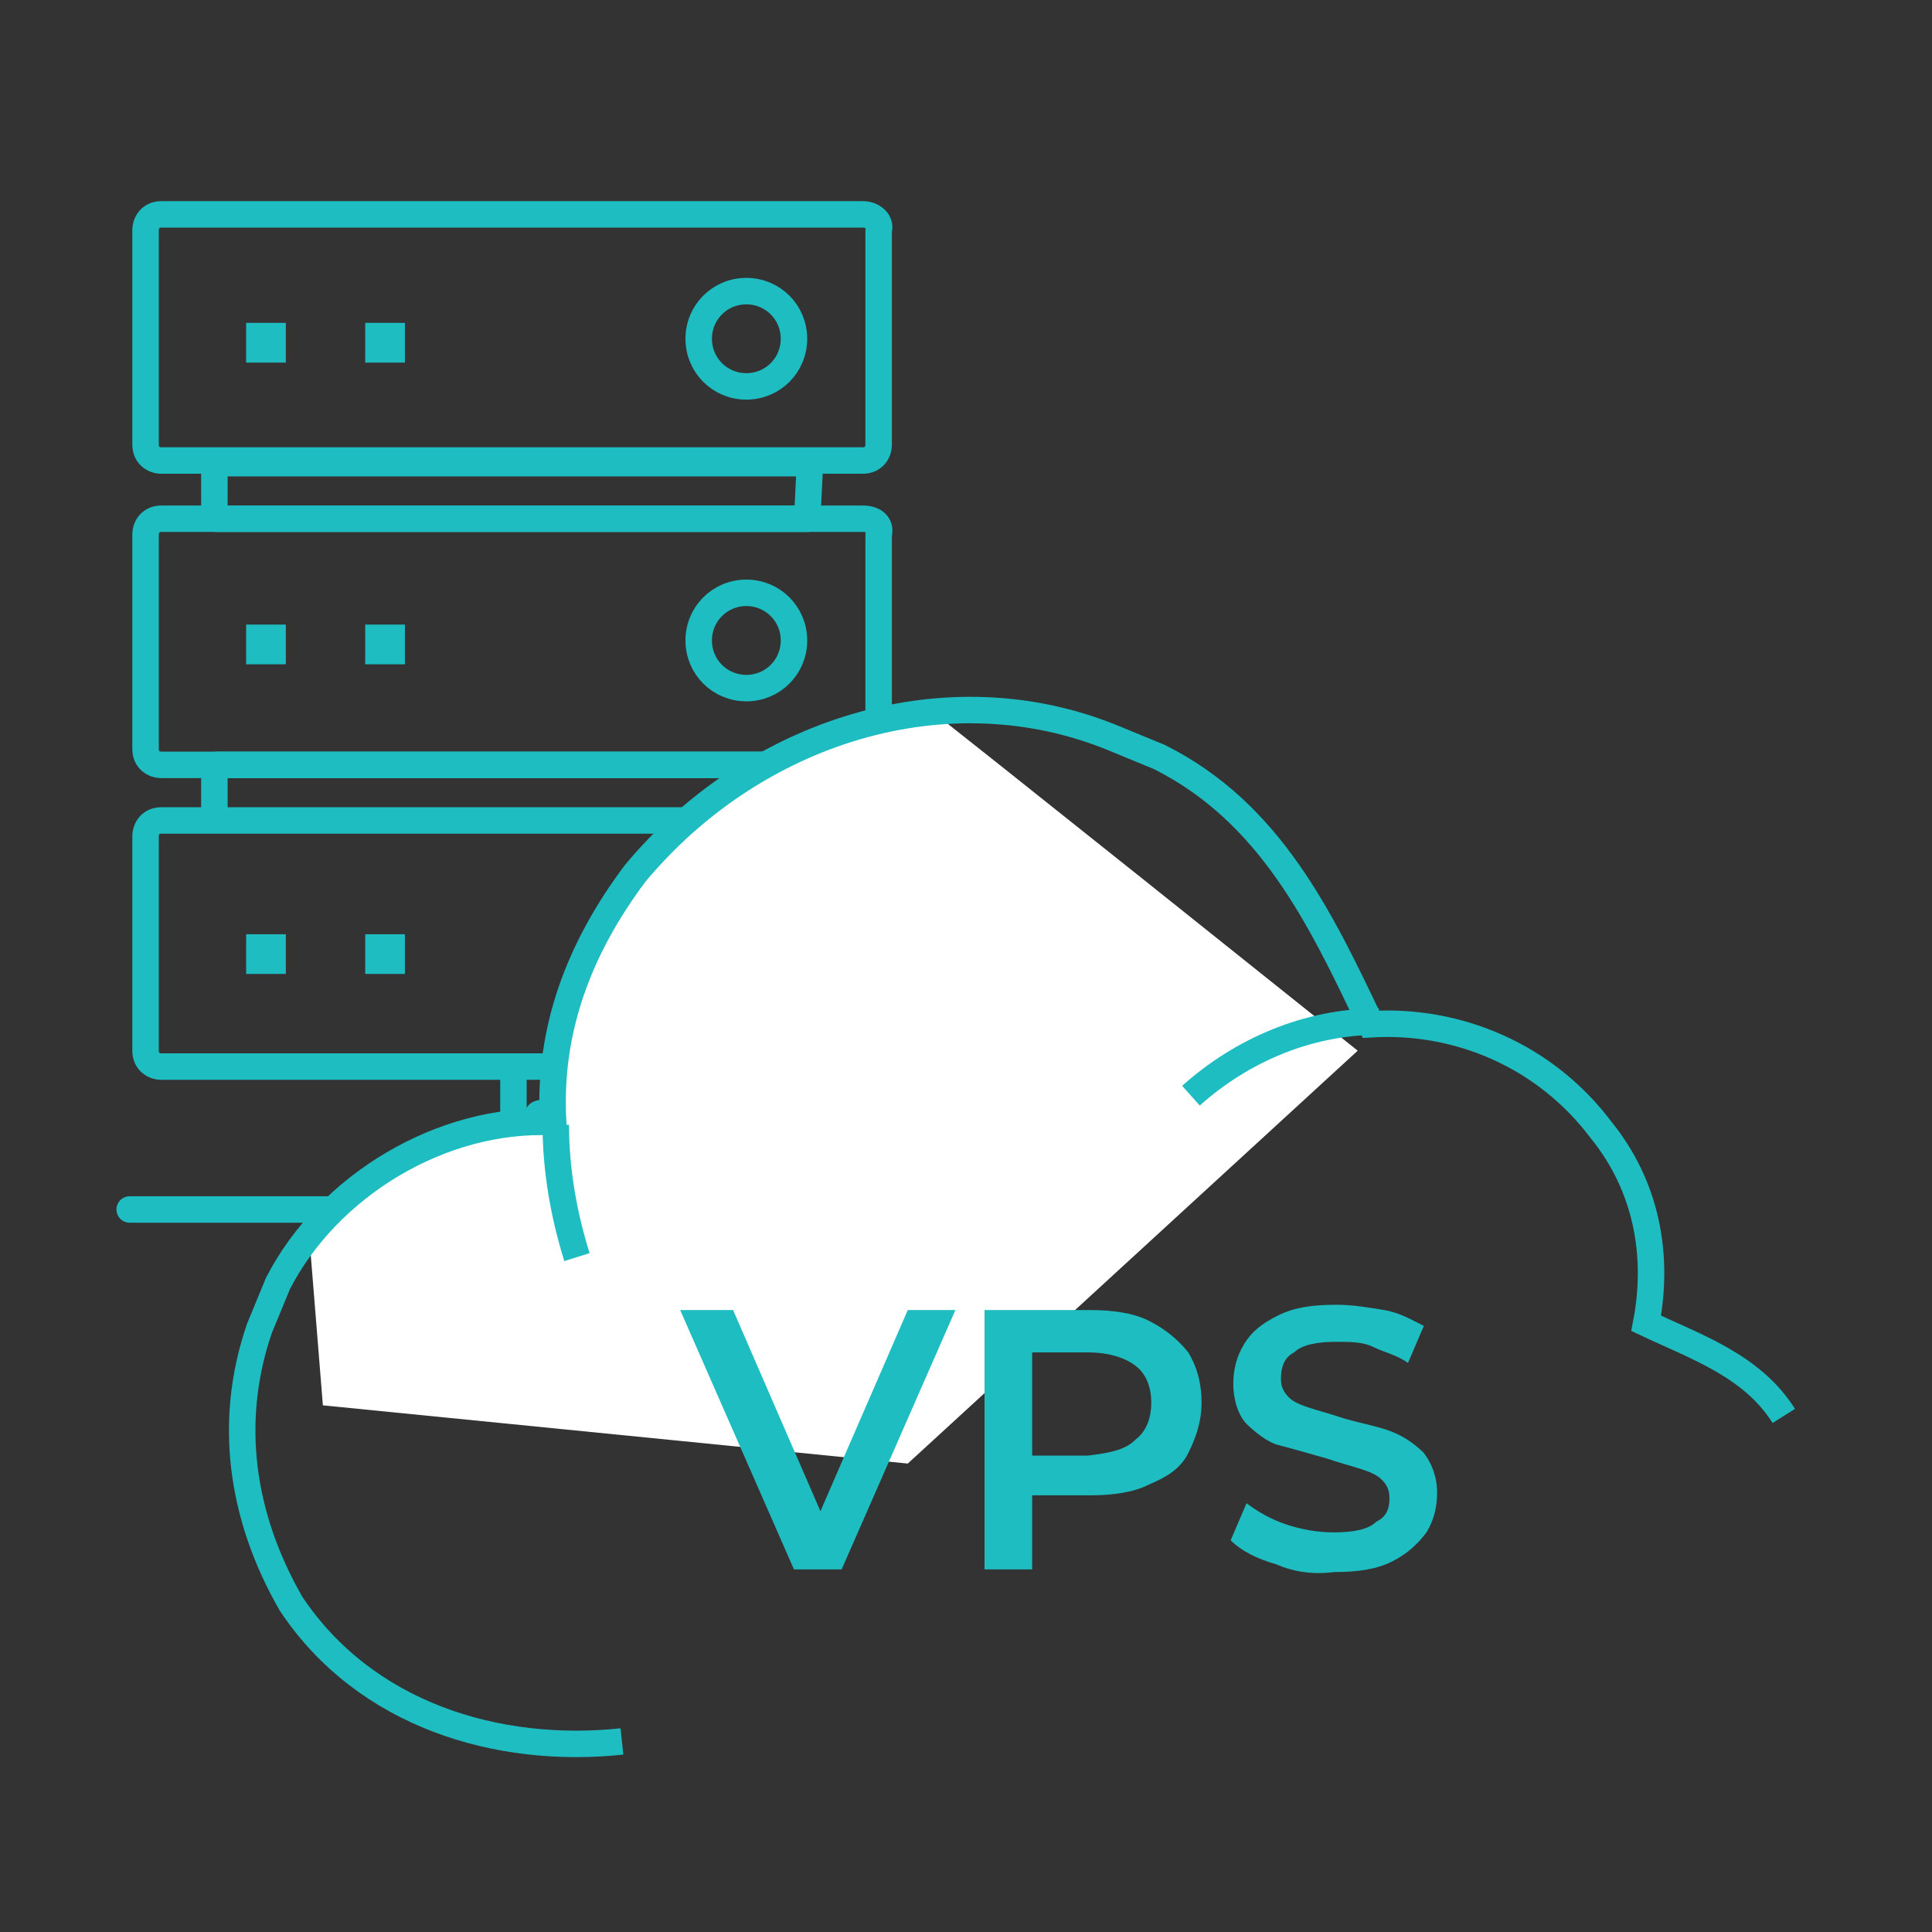
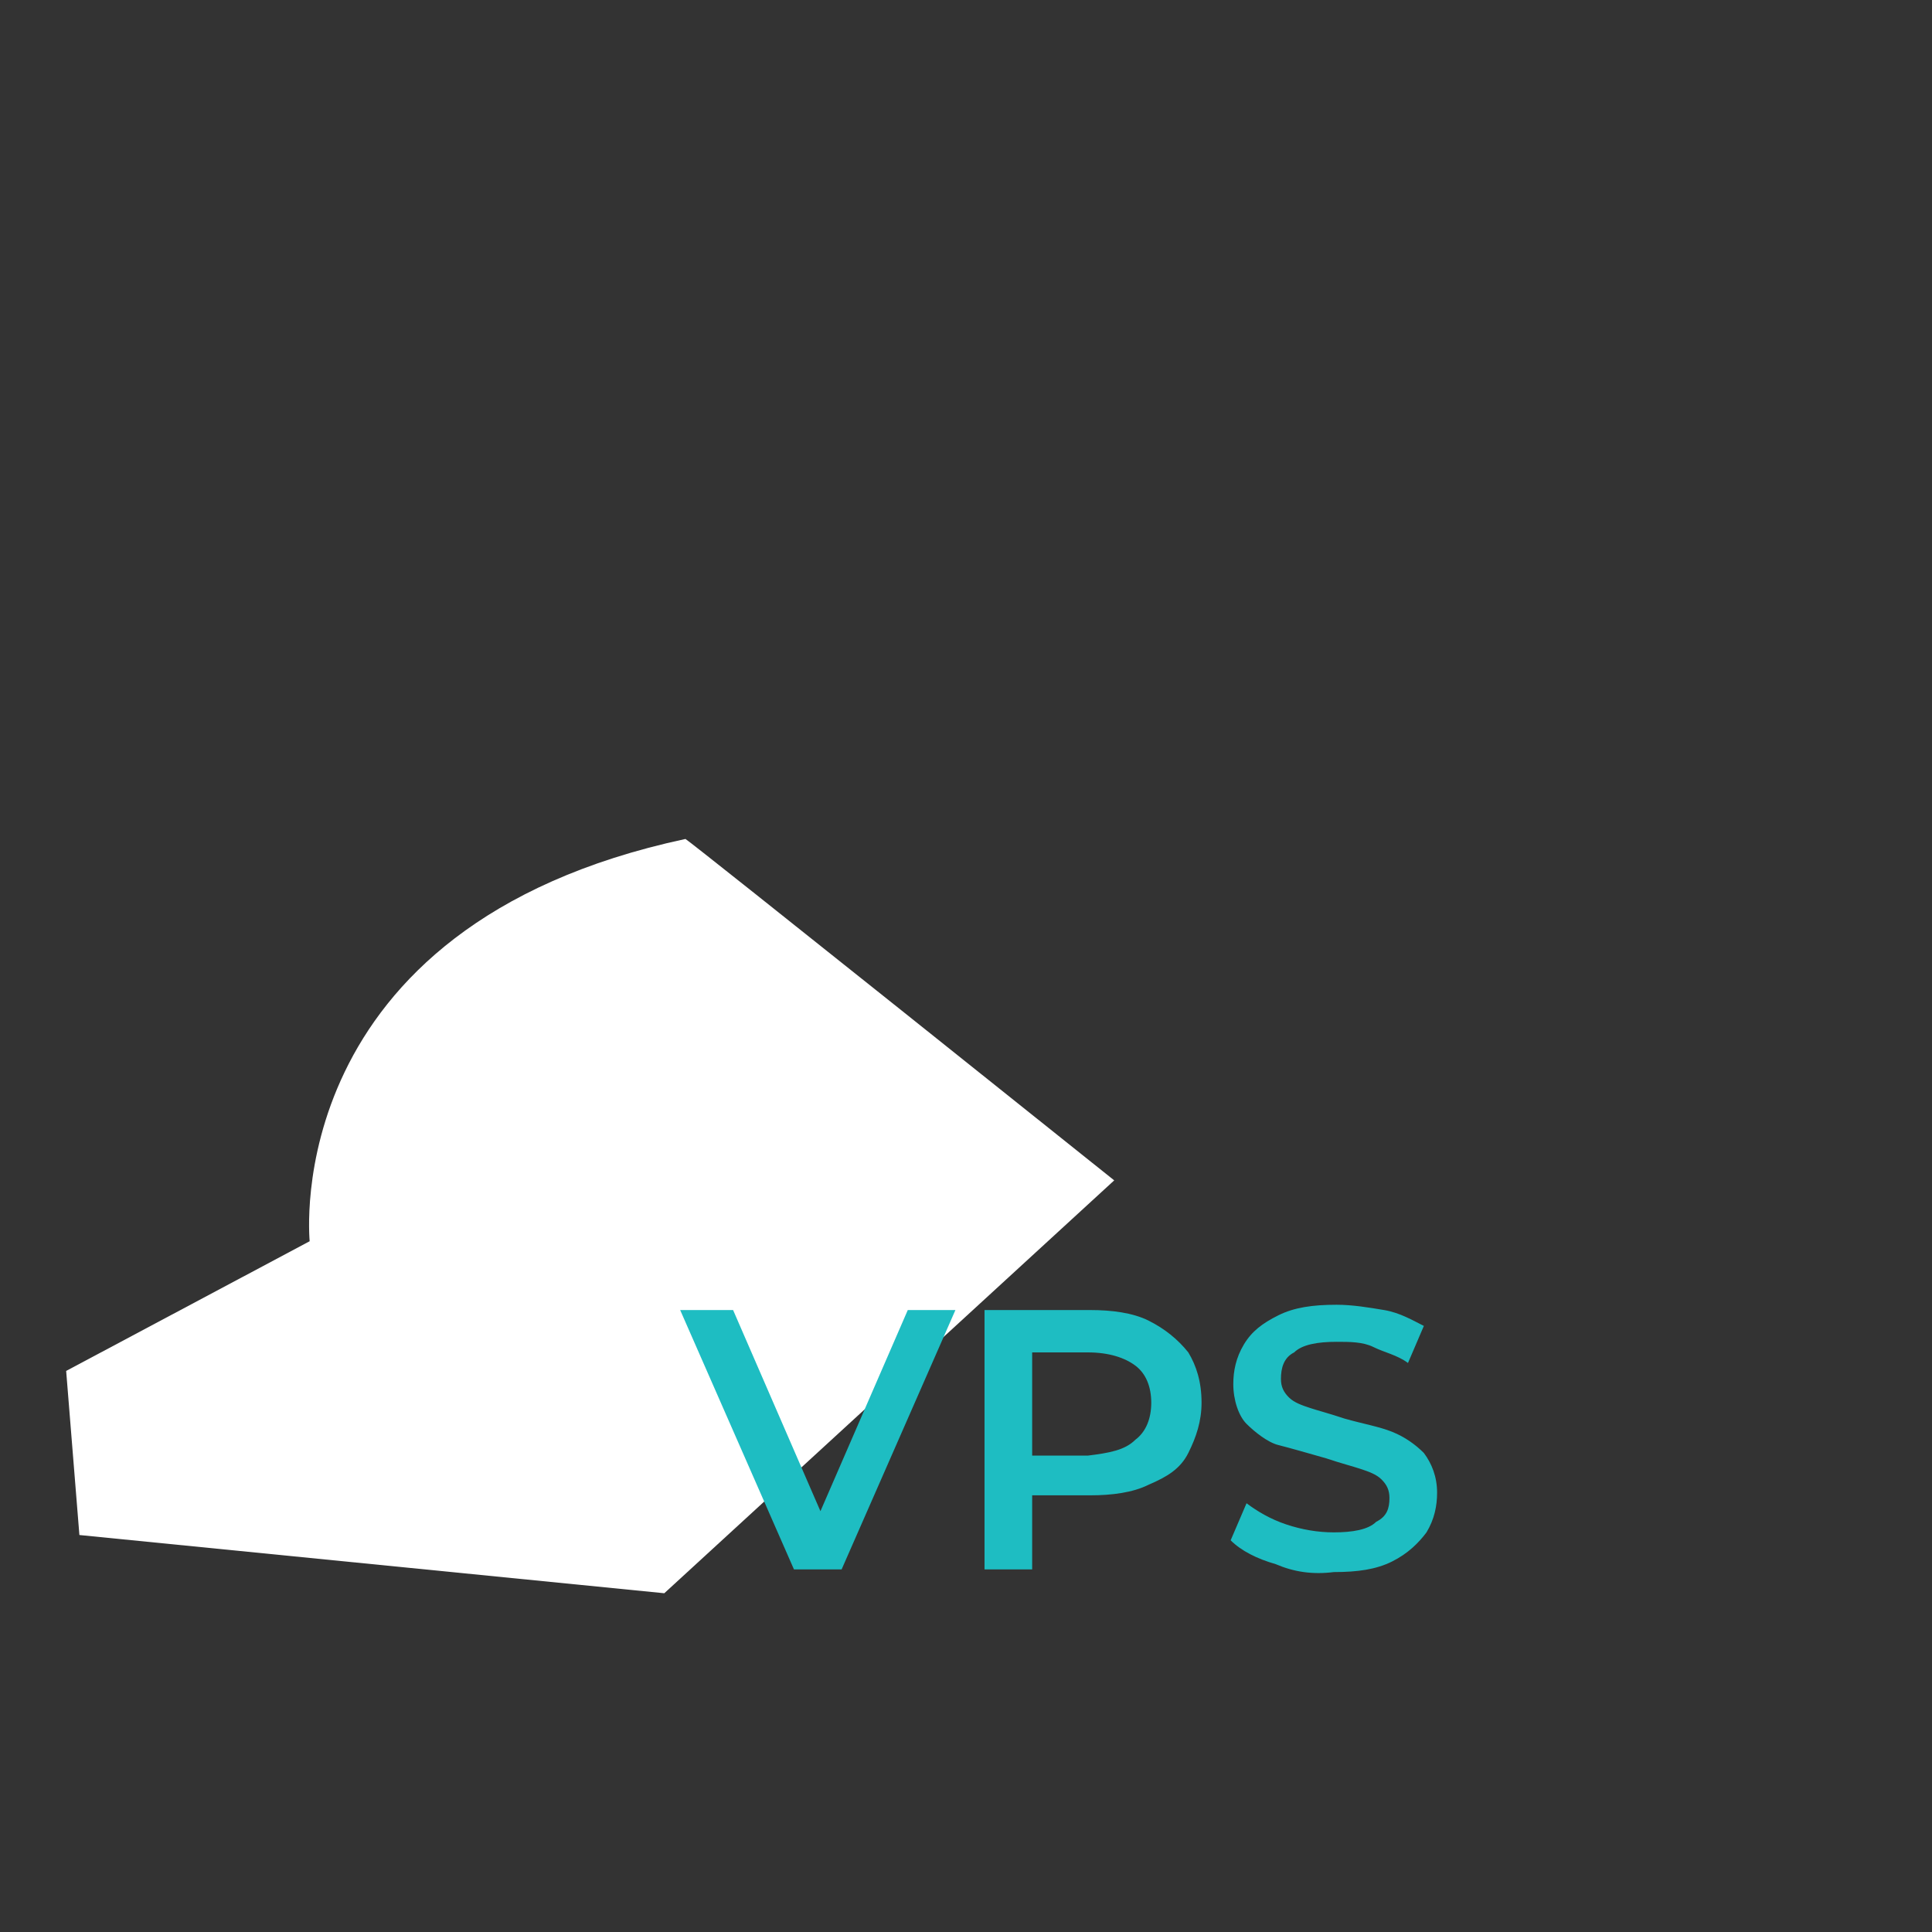
<svg xmlns="http://www.w3.org/2000/svg" version="1.1" id="Layer_1" x="0" y="0" viewBox="0 0 73 73" xml:space="preserve">
  <rect x="0" y="0" width="73" height="73" fill="#333333" stroke="none" />
  <style>.st0{fill:none;stroke-linecap:round;stroke-linejoin:round}.st0,.st1,.st3{stroke:#1ebdc2;stroke-miterlimit:10}.st1{fill:#9bd2fa;stroke-linecap:round}.st3{fill:none}</style>
-   <path class="st0" d="M30.5 31H8.2s-.1 0-.1-.1V29s0-.1.1-.1h22.3s.1 0 .1.1l-.1 2c.1 0 0 0 0 0zm0-11.4H8.2s-.1 0-.1-.1v-1.9s0-.1.1-.1h22.3s.1 0 .1.1l-.1 2c.1-.1 0 0 0 0zM19.4 40.5v2.1M4.9 45.7h11.2m6.5 0h11.1m-11.1.1c0-1.8-1.4-3.2-3.2-3.2s-3.2 1.4-3.2 3.2 1.4 3.2 3.2 3.2c1.7 0 3.2-1.5 3.2-3.2zm10-14.8H6.1c-.4 0-.6.3-.6.6v8.1c0 .4.3.6.6.6h26.5c.4 0 .6-.3.6-.6v-8.1c.1-.3-.2-.6-.6-.6zm-4.4 6.7c-1 0-1.8-.8-1.8-1.8s.8-1.8 1.8-1.8 1.8.8 1.8 1.8-.8 1.8-1.8 1.8z" />
-   <path class="st0" d="M32.6 19.6H6.1c-.4 0-.6.3-.6.6v8.1c0 .4.3.6.6.6h26.5c.4 0 .6-.3.6-.6v-8.1c.1-.4-.2-.6-.6-.6zM28.2 26c-1 0-1.8-.8-1.8-1.8s.8-1.8 1.8-1.8 1.8.8 1.8 1.8-.8 1.8-1.8 1.8zm4.4-17.9H6.1c-.4 0-.6.3-.6.6v8.1c0 .4.3.6.6.6h26.5c.4 0 .6-.3.6-.6V8.7c.1-.3-.2-.6-.6-.6zm-4.4 6.5c-1 0-1.8-.8-1.8-1.8s.8-1.8 1.8-1.8 1.8.8 1.8 1.8-.8 1.8-1.8 1.8z" />
-   <path class="st1" d="M14.3 12.7h.5v.5h-.5zm-4.5 0h.5v.5h-.5zm4.5 11.4h.5v.5h-.5zm-4.5 0h.5v.5h-.5zM14.3 35.8h.5v.5h-.5zm-4.5 0h.5v.5h-.5z" />
-   <path d="M11.7 46.9s2.5-4.7 9.2-4.9c0-.1-1.2-11.9 14.2-15.2.2.1 16.2 12.9 16.2 12.9l-17 15.6-22.1-2.2-.5-6.2z" fill="#fff" />
-   <path class="st3" d="M21.8 47.5c-.5-1.6-.8-3.3-.8-5M67.4 53.5c-1.2-1.9-3.3-2.6-5.2-3.5.5-2.6 0-5.2-1.7-7.3-2.1-2.8-5.4-4.2-8.7-4-1.9-4-3.8-8-8-10.1-.5-.2-1.2-.5-1.7-.7-6.3-2.6-13.6-.3-18.1 5.1-2.1 2.8-3.3 5.9-3.1 9.4-1.3-.3 0-.6 0 0-4.2-.2-8.5 2.4-10.4 6.1-.2.5-.5 1.2-.7 1.7-1.2 3.5-.7 7.1 1.2 10.4 2.8 4.2 7.8 5.7 12.5 5.2M45 41.4c1.9-1.7 4.4-2.8 7.1-2.8" />
-   <path d="M129 72.4c-1.8 1.9-.8 5.5 2.4 8.6 1.9 1.8 4.8 3.3 7.2 3.3.7 0 1.3-.1 1.8-.4.4-.2.9-.6 1.3-1 1.7.6 3.5.9 5.3.9s3.6-.3 5.3-.9c.4.4.9.8 1.3 1 .5.3 1.2.4 1.8.4 2.3 0 5.3-1.5 7.2-3.3 3.2-3.1 4.2-6.8 2.4-8.6-.3-.4-1-.8-1.9-.9 0-1.1-.2-2-.5-2.7v-.4c0-5.2-2.5-9.9-6.7-12.8.7-1.4 1.1-3 1.1-4.6 0-5.5-4.5-10-10-10s-10 4.5-10 10c0 1.6.4 3.2 1.1 4.6-4.2 2.9-6.7 7.6-6.7 12.8v.4c-.3.8-.5 1.7-.5 2.7-.9.1-1.6.5-1.9.9zm9.8 8.2c-.6.2-3.1-.5-4.8-2.2-1.4-1.4-2-2.6-2.1-3.2.1 0 .3.1.4.1.6.2 1.3.1 1.8-.3s.8-1.1.6-1.7c-.3-1.7-.1-2.8.1-3.2.4.1 1.3.8 2.2 2.3.4.6 1 .9 1.6.9.7 0 1.3-.4 1.6-1 .1-.2.2-.3.2-.4.3.6.7 1.9.6 3.8-.1 1.5-.8 3-1.4 3.9 0 .1-.1.1-.1.2-.3.4-.6.7-.7.8zm21.2-2.2c-1.7 1.7-4.2 2.4-4.8 2.2-.2-.1-.5-.4-.8-.9l-.1-.1c-.7-1-1.4-2.5-1.4-3.9-.1-1.9.3-3.2.6-3.8.1.1.1.2.2.4.3.6.9 1 1.6 1 .7 0 1.3-.3 1.6-.9 1-1.5 1.8-2.1 2.2-2.3.2.4.4 1.4.1 3.2-.1.7.1 1.3.6 1.7.5.4 1.2.5 1.8.3.2-.1.3-.1.4-.1 0 .6-.6 1.8-2 3.2zm-18.4-20.7c.5-.3.9-.7 1-1.3.1-.6 0-1.1-.4-1.6-.9-1.1-1.5-2.5-1.5-4 0-3.5 2.8-6.3 6.3-6.3s6.3 2.8 6.3 6.3c0 1.5-.5 2.9-1.5 4-.4.4-.5 1-.4 1.6.1.6.5 1 1 1.3 3.4 1.7 5.7 5 6.3 8.7-1.2.2-2.3.9-3.4 2-.8-.5-1.5-.6-2-.6-2.6.2-4.3 3.5-4 8 .1 1.3.5 2.6 1 3.9-1 .3-2.1.4-3.2.4s-2.2-.1-3.2-.4c.6-1.2.9-2.6 1-3.9.3-4.5-1.4-7.9-4-8-.5 0-1.3 0-2 .6-1.1-1.2-2.3-1.9-3.4-2 .4-3.7 2.7-6.9 6.1-8.7z" fill="#1ebdc2" stroke="#fff" stroke-width="2.5" stroke-miterlimit="10" />
+   <path d="M11.7 46.9c0-.1-1.2-11.9 14.2-15.2.2.1 16.2 12.9 16.2 12.9l-17 15.6-22.1-2.2-.5-6.2z" fill="#fff" />
  <g>
    <path d="M36.1 49.5l-4.3 9.8H30l-4.3-9.8h2l3.3 7.6 3.3-7.6h1.8zm7.3.4c.6.3 1.1.7 1.5 1.2.3.5.5 1.1.5 1.9 0 .7-.2 1.3-.5 1.9s-.8.9-1.5 1.2c-.6.3-1.4.4-2.2.4H39v2.8h-1.8v-9.8h4c.8 0 1.6.1 2.2.4zm-.5 4.5c.4-.3.6-.8.6-1.4s-.2-1.1-.6-1.4c-.4-.3-1-.5-1.8-.5H39V55h2.1c.8-.1 1.4-.2 1.8-.6zm5.3 4.7c-.7-.2-1.3-.5-1.7-.9l.6-1.4c.4.3.9.6 1.5.8.6.2 1.2.3 1.8.3.7 0 1.3-.1 1.6-.4.4-.2.5-.5.5-.9 0-.3-.1-.5-.3-.7-.2-.2-.5-.3-.8-.4-.3-.1-.7-.2-1.3-.4-.7-.2-1.4-.4-1.8-.5s-.9-.5-1.2-.8-.5-.9-.5-1.5c0-.5.1-1 .4-1.5s.7-.8 1.3-1.1c.6-.3 1.3-.4 2.2-.4.6 0 1.2.1 1.8.2s1.1.4 1.5.6l-.6 1.4c-.4-.3-.9-.4-1.3-.6s-.9-.2-1.4-.2c-.7 0-1.3.1-1.6.4-.4.2-.5.6-.5 1 0 .3.1.5.3.7s.5.3.8.4c.3.1.7.2 1.3.4.7.2 1.3.3 1.8.5s.9.5 1.2.8c.3.4.5.9.5 1.5 0 .5-.1 1-.4 1.5-.3.4-.7.8-1.3 1.1s-1.3.4-2.2.4c-.8.1-1.5 0-2.2-.3z" fill="#1ebdc2" />
  </g>
</svg>